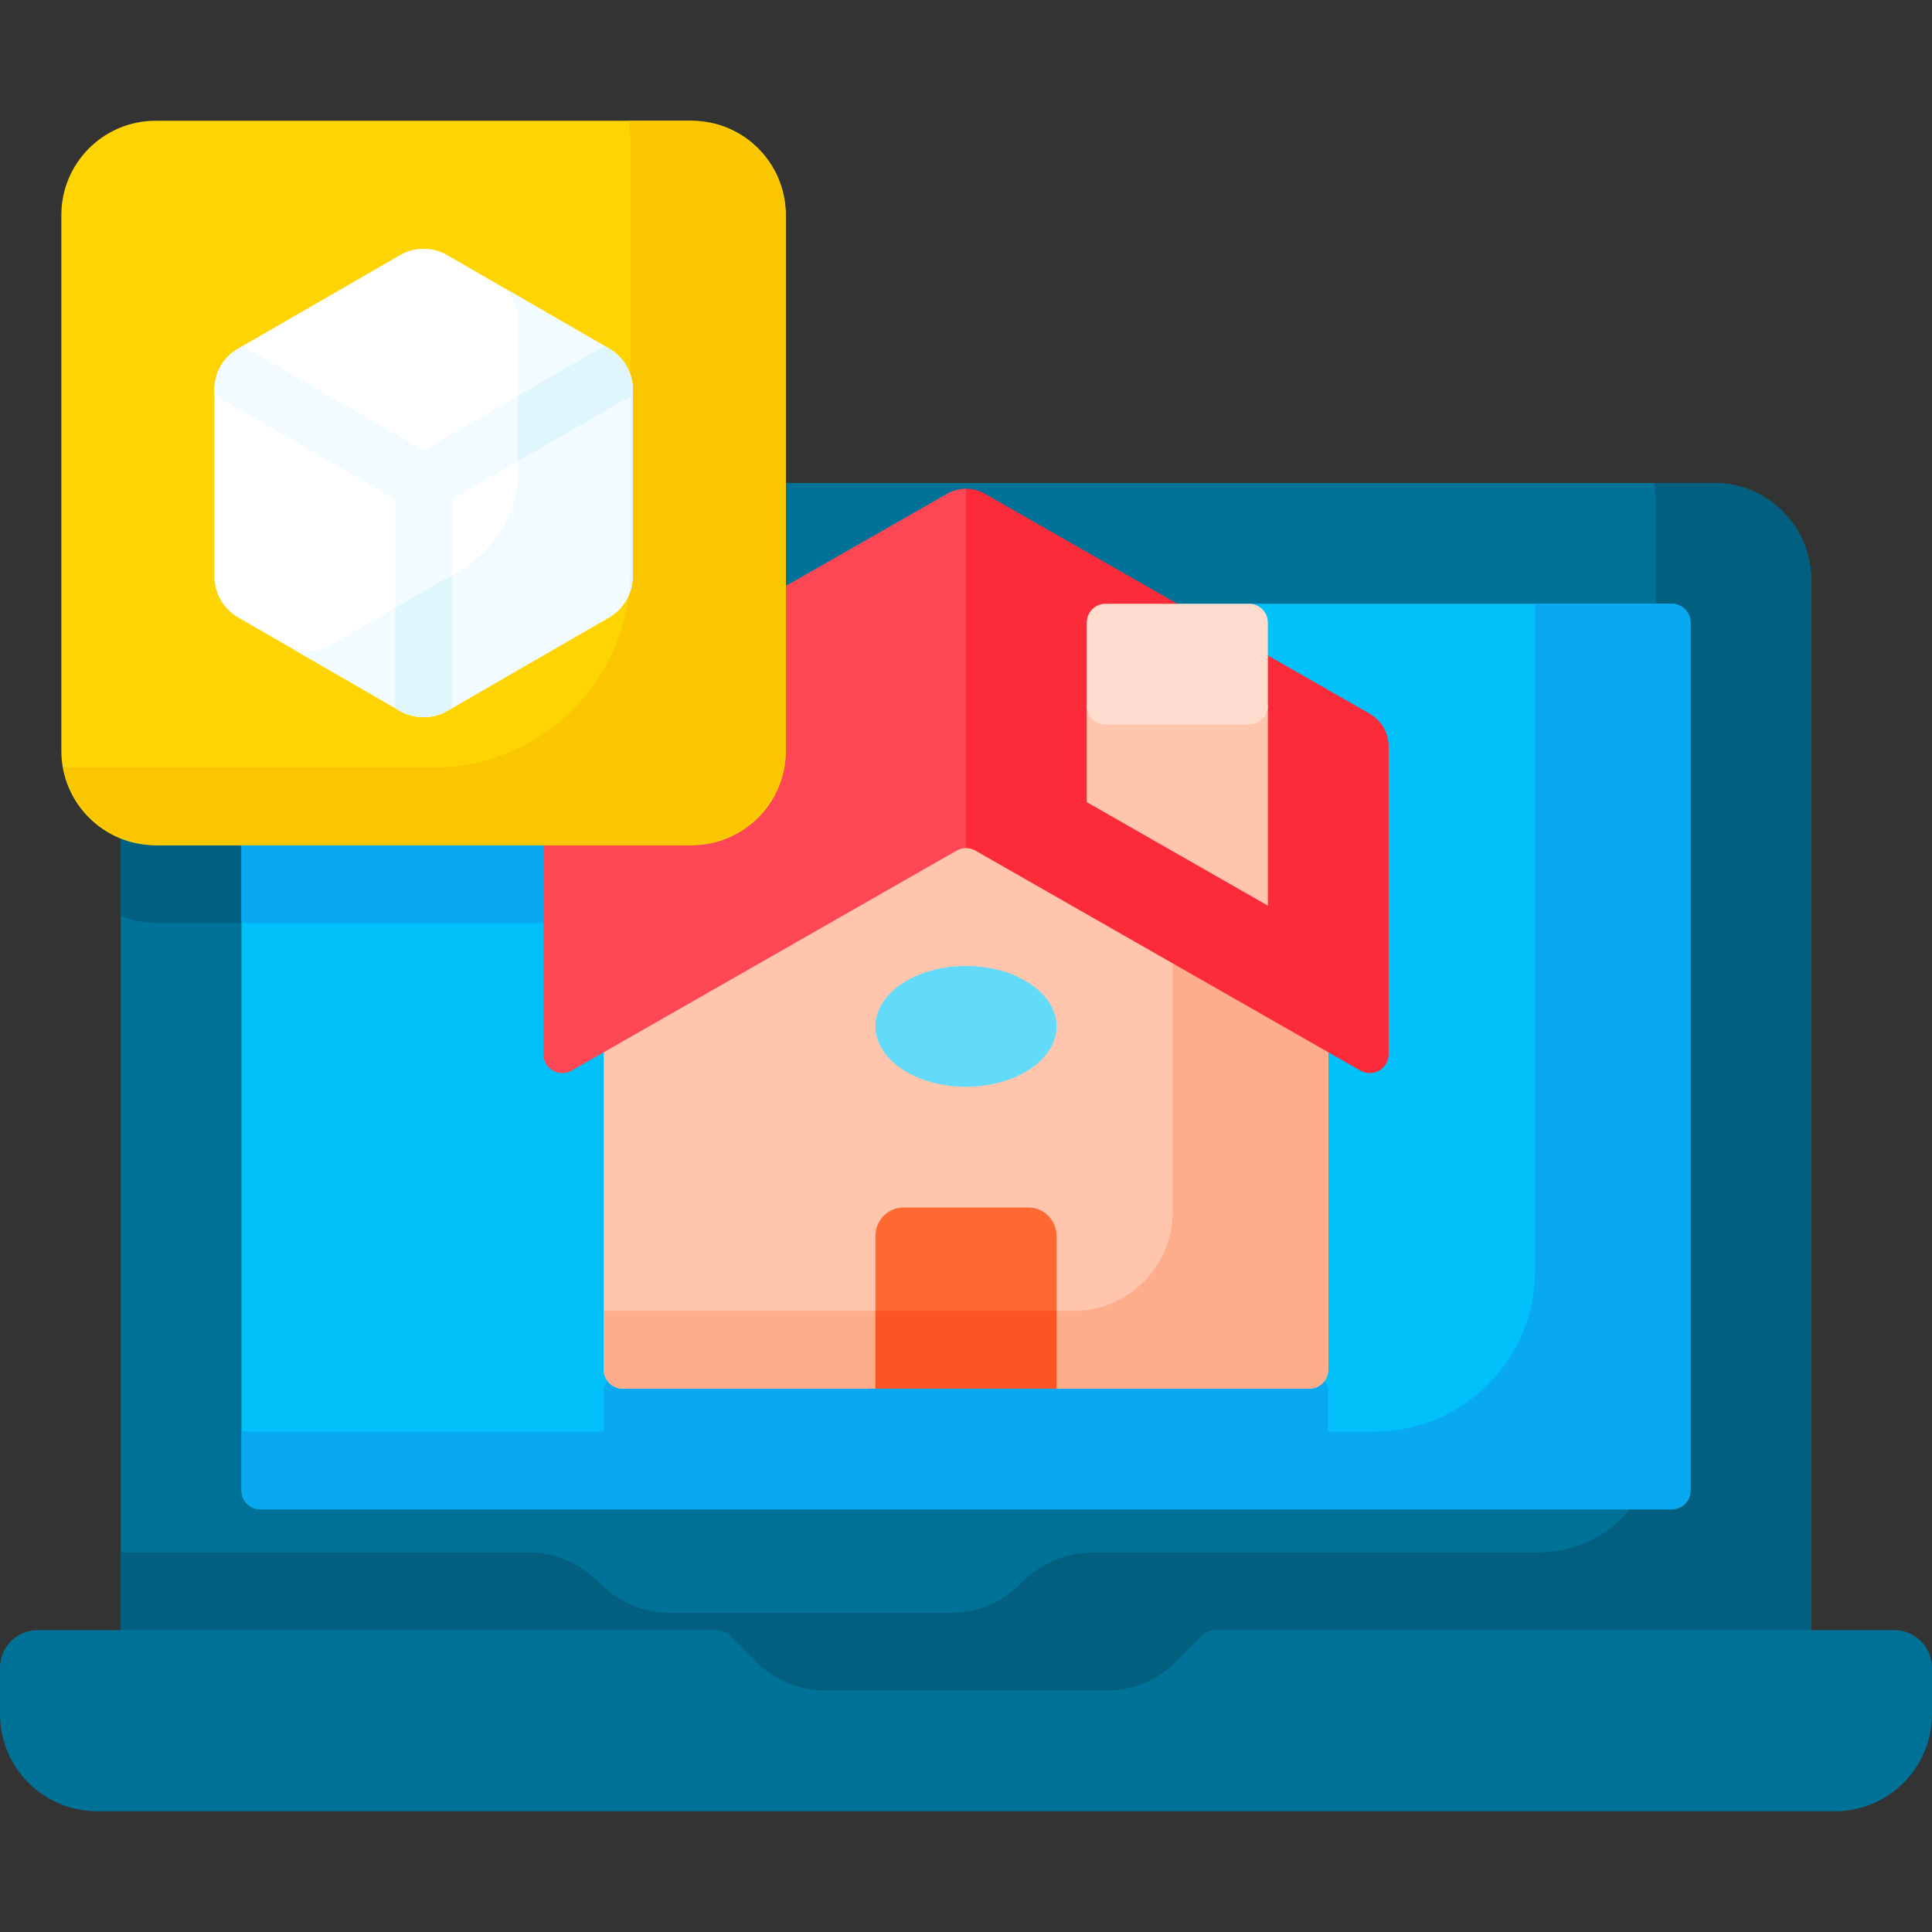
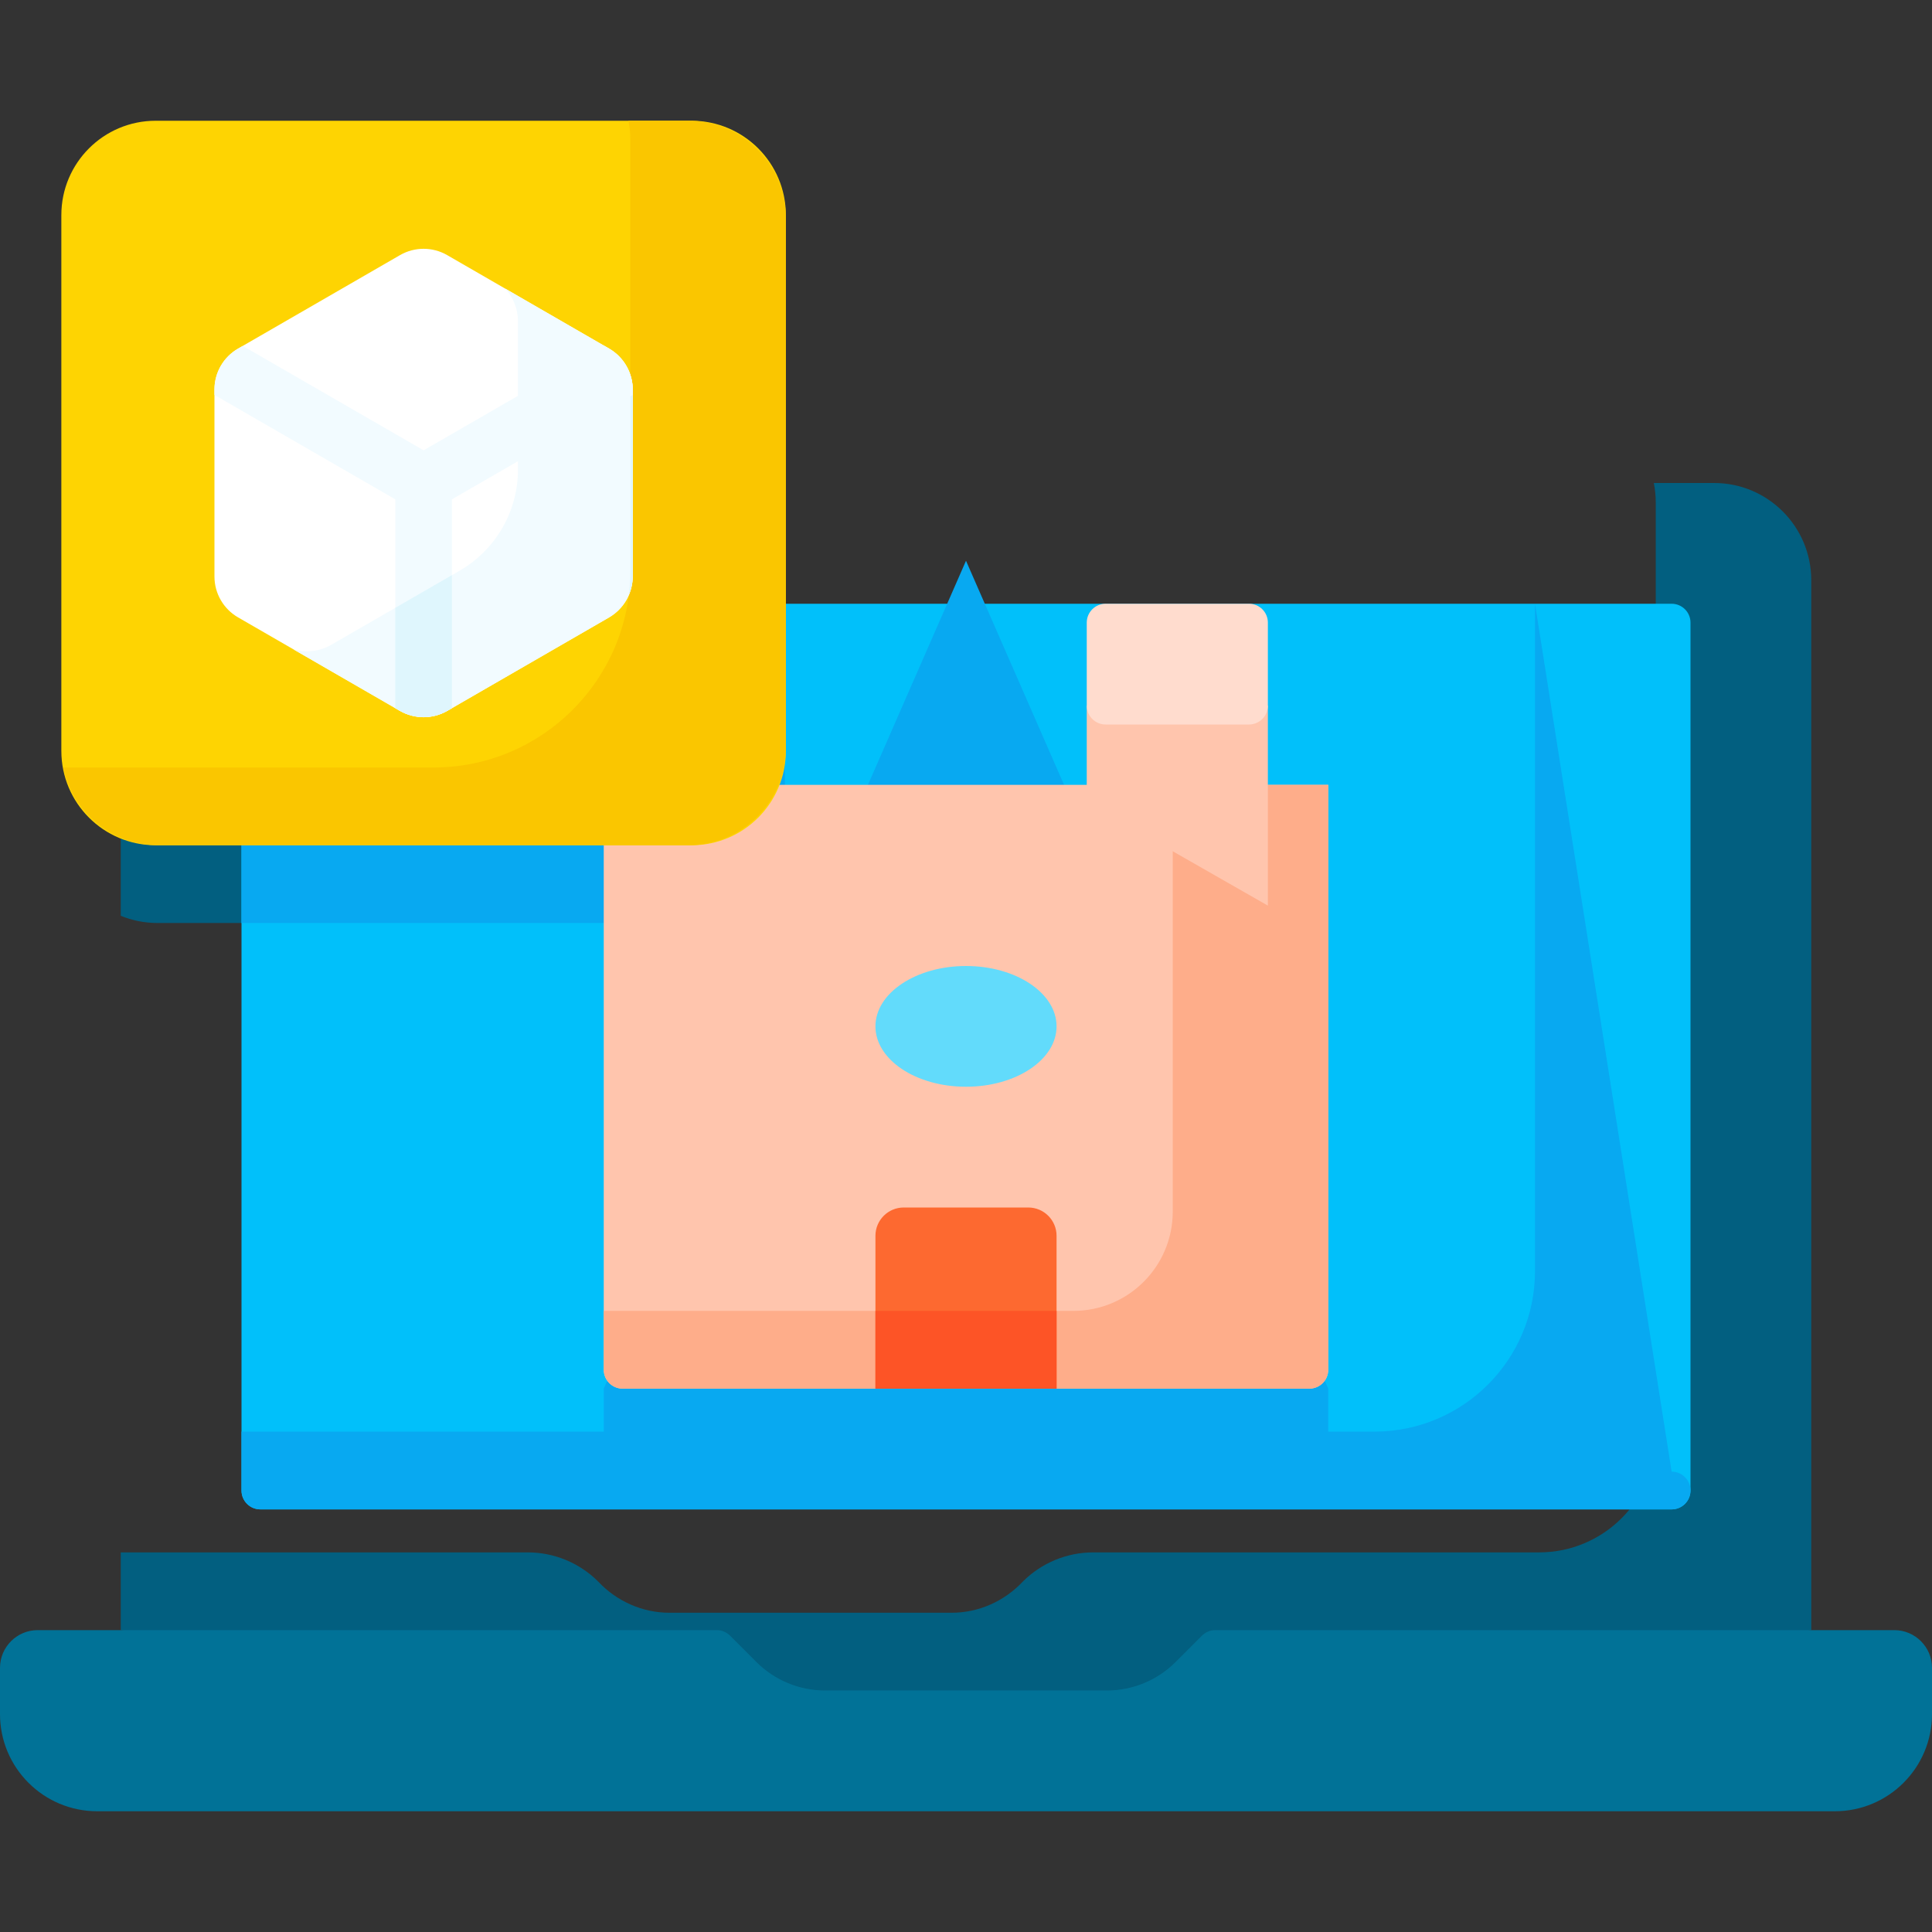
<svg xmlns="http://www.w3.org/2000/svg" id="Capa_1" enable-background="new 0 0 512 512" height="512" viewBox="0 0 512 512" width="512">
  <rect x="0" y="0" width="512" height="512" fill="#333333" stroke="none" />
  <g>
-     <path d="m454.245 128h-396.49c-14.224 0-25.755 11.531-25.755 25.755v278.245l224 32 224-32v-278.245c0-14.224-11.531-25.755-25.755-25.755z" fill="#017297" />
    <path d="m57.755 128c-14.224 0-25.755 11.531-25.755 25.755v88.938c3.009 1.232 6.302 1.911 9.755 1.911h140.491c14.224 0 25.755-11.531 25.755-25.755v-90.849z" fill="#025f80" />
    <path d="m454.245 128h-15.968c.338 1.664.515 3.387.515 5.151v247.34c0 17.069-13.837 30.905-30.905 30.905h-118.145c-7.011 0-13.734 2.785-18.691 7.742-4.901 5.227-11.746 8.276-18.925 8.258h-74.664c-7.179.018-14.025-3.031-18.926-8.258-4.957-4.957-11.681-7.742-18.691-7.742h-107.845v20.604l224 32 224-32v-278.245c0-14.224-11.531-25.755-25.755-25.755z" fill="#025f80" />
    <path d="m318.536 433.464-6.992 6.992c-4.83 4.83-11.381 7.543-18.211 7.543h-74.664c-6.831 0-13.381-2.713-18.211-7.543l-6.992-6.992c-.938-.938-2.209-1.464-3.536-1.464h-179.93c-5.523 0-10 4.477-10 10v12.245c0 14.224 11.531 25.755 25.755 25.755h460.491c14.223 0 25.754-11.531 25.754-25.755v-12.245c0-5.523-4.477-10-10-10h-179.929c-1.326 0-2.598.527-3.535 1.464z" fill="#017297" />
    <path d="m443 400h-374c-2.761 0-5-2.239-5-5v-235h379c2.761 0 5 2.239 5 5v230c0 2.761-2.239 5-5 5z" fill="#01c0fa" />
    <g fill="#08a9f1">
      <path d="m64 160v84.604h118.245c14.224 0 25.755-11.531 25.755-25.755v-58.849z" />
-       <path d="m406.793 160v176.824c0 23.512-19.06 42.572-42.572 42.572h-300.221v15.604c0 2.761 2.239 5 5 5h374c2.761 0 5-2.239 5-5v-230c0-2.761-2.239-5-5-5z" />
+       <path d="m406.793 160v176.824c0 23.512-19.06 42.572-42.572 42.572h-300.221v15.604c0 2.761 2.239 5 5 5h374c2.761 0 5-2.239 5-5c0-2.761-2.239-5-5-5z" />
      <path d="m160 368v15.453c0 2.845 2.306 5.151 5.151 5.151h181.698c2.845 0 5.151-2.306 5.151-5.151v-15.453l-96-219.396z" />
    </g>
    <path d="m347 368h-67l-24-16-24 16h-67c-2.761 0-5-2.239-5-5v-155h192v155c0 2.761-2.239 5-5 5z" fill="#ffc5ad" />
    <path d="m310.793 208v113.08c0 14.534-11.782 26.316-26.316 26.316h-124.477v15.604c0 2.761 2.239 5 5 5h67l24-16 24 16h67c2.761 0 5-2.239 5-5v-155z" fill="#fead8a" />
-     <path d="m251.039 130.835-102 58.286c-3.116 1.78-5.039 5.094-5.039 8.682v81.581c0 3.839 4.147 6.246 7.481 4.341l102.039-58.308c.769-.439 1.625-.659 2.481-.659l19.999-34.758-20-60.482c-1.712 0-3.424.439-4.961 1.317z" fill="#fd4755" />
-     <path d="m362.961 189.121-102-58.286c-1.537-.878-3.249-1.318-4.961-1.318v95.241c.856 0 1.712.22 2.481.659l102.039 58.308c3.333 1.905 7.481-.502 7.481-4.341v-81.581c-.001-3.588-1.924-6.902-5.04-8.682z" fill="#fb2b3a" />
    <path d="m336 187h-48v25.571l48 27.429z" fill="#ffc5ad" />
    <path d="m280 368h-48v-40.5c0-4.142 3.358-7.5 7.5-7.5h33c4.142 0 7.5 3.358 7.5 7.5z" fill="#fd6930" />
    <path d="m232 347.396h48v20.604h-48z" fill="#fd5426" />
    <ellipse cx="256" cy="272" fill="#62dbfb" rx="24" ry="16" />
    <path d="m331 192h-38c-2.761 0-5-2.239-5-5v-22c0-2.761 2.239-5 5-5h38c2.761 0 5 2.239 5 5v22c0 2.761-2.239 5-5 5z" fill="#ffdcce" />
    <path d="m183.258 224h-142c-13.807 0-25-11.193-25-25v-142c0-13.807 11.193-25 25-25h142c13.807 0 25 11.193 25 25v142c0 13.807-11.193 25-25 25z" fill="#fed402" />
    <path d="m182.503 32h-15.968c.338 1.664.515 3.387.515 5.151v114.048c0 28.828-23.369 52.197-52.197 52.197h-98.08c2.386 11.756 12.779 20.604 25.239 20.604h140.491c14.224 0 25.755-11.531 25.755-25.755v-140.49c0-14.224-11.531-25.755-25.755-25.755z" fill="#fac600" />
    <path d="m167.683 152.783v-49.566c0-4.466-2.382-8.592-6.25-10.825l-42.926-24.783c-3.868-2.233-8.632-2.233-12.5 0l-42.925 24.783c-3.868 2.233-6.25 6.359-6.25 10.825v49.566c0 4.466 2.382 8.592 6.25 10.825l42.926 24.783c3.868 2.233 8.632 2.233 12.5 0l42.926-24.783c3.867-2.232 6.249-6.359 6.249-10.825z" fill="#fff" />
    <path d="m161.245 92.283-27.335-15.782c2.131 2.338 3.361 5.419 3.361 8.675v39.257c0 11.062-5.902 21.285-15.482 26.816l-33.997 19.629c-3.068 1.771-6.684 2.178-10.003 1.222l28.032 16.184c3.984 2.3 8.893 2.3 12.877 0l42.548-24.565c3.984-2.3 6.439-6.551 6.439-11.152v-49.131c-.002-4.602-2.456-8.853-6.44-11.153z" fill="#f2fbff" />
    <path d="m167.051 151.199c0 2.163-.132 4.295-.387 6.388.663-1.564 1.02-3.268 1.02-5.022v-49.131c0-1.375-.219-2.718-.633-3.988z" fill="#dff6fd" />
    <path d="m167.683 103.217c0-4.466-2.383-8.592-6.25-10.825l-1.25-.722-47.926 27.67-47.925-27.67-1.25.722c-3.868 2.233-6.25 6.359-6.25 10.825v1.444l47.926 27.67v55.34l1.25.722c3.868 2.233 8.633 2.233 12.5 0l1.25-.722v-55.34l47.926-27.67v-1.444z" fill="#f2fbff" />
    <g fill="#dff6fd">
      <path d="m118.696 188.283 1.061-.613v-35.249l-15 8.66v26.589l1.061.613c3.985 2.3 8.894 2.3 12.878 0z" />
-       <path d="m167.683 103.435c0-4.601-2.454-8.852-6.439-11.152l-1.062-.613-22.913 13.229v17.32l30.413-17.559v-1.225z" />
    </g>
  </g>
</svg>